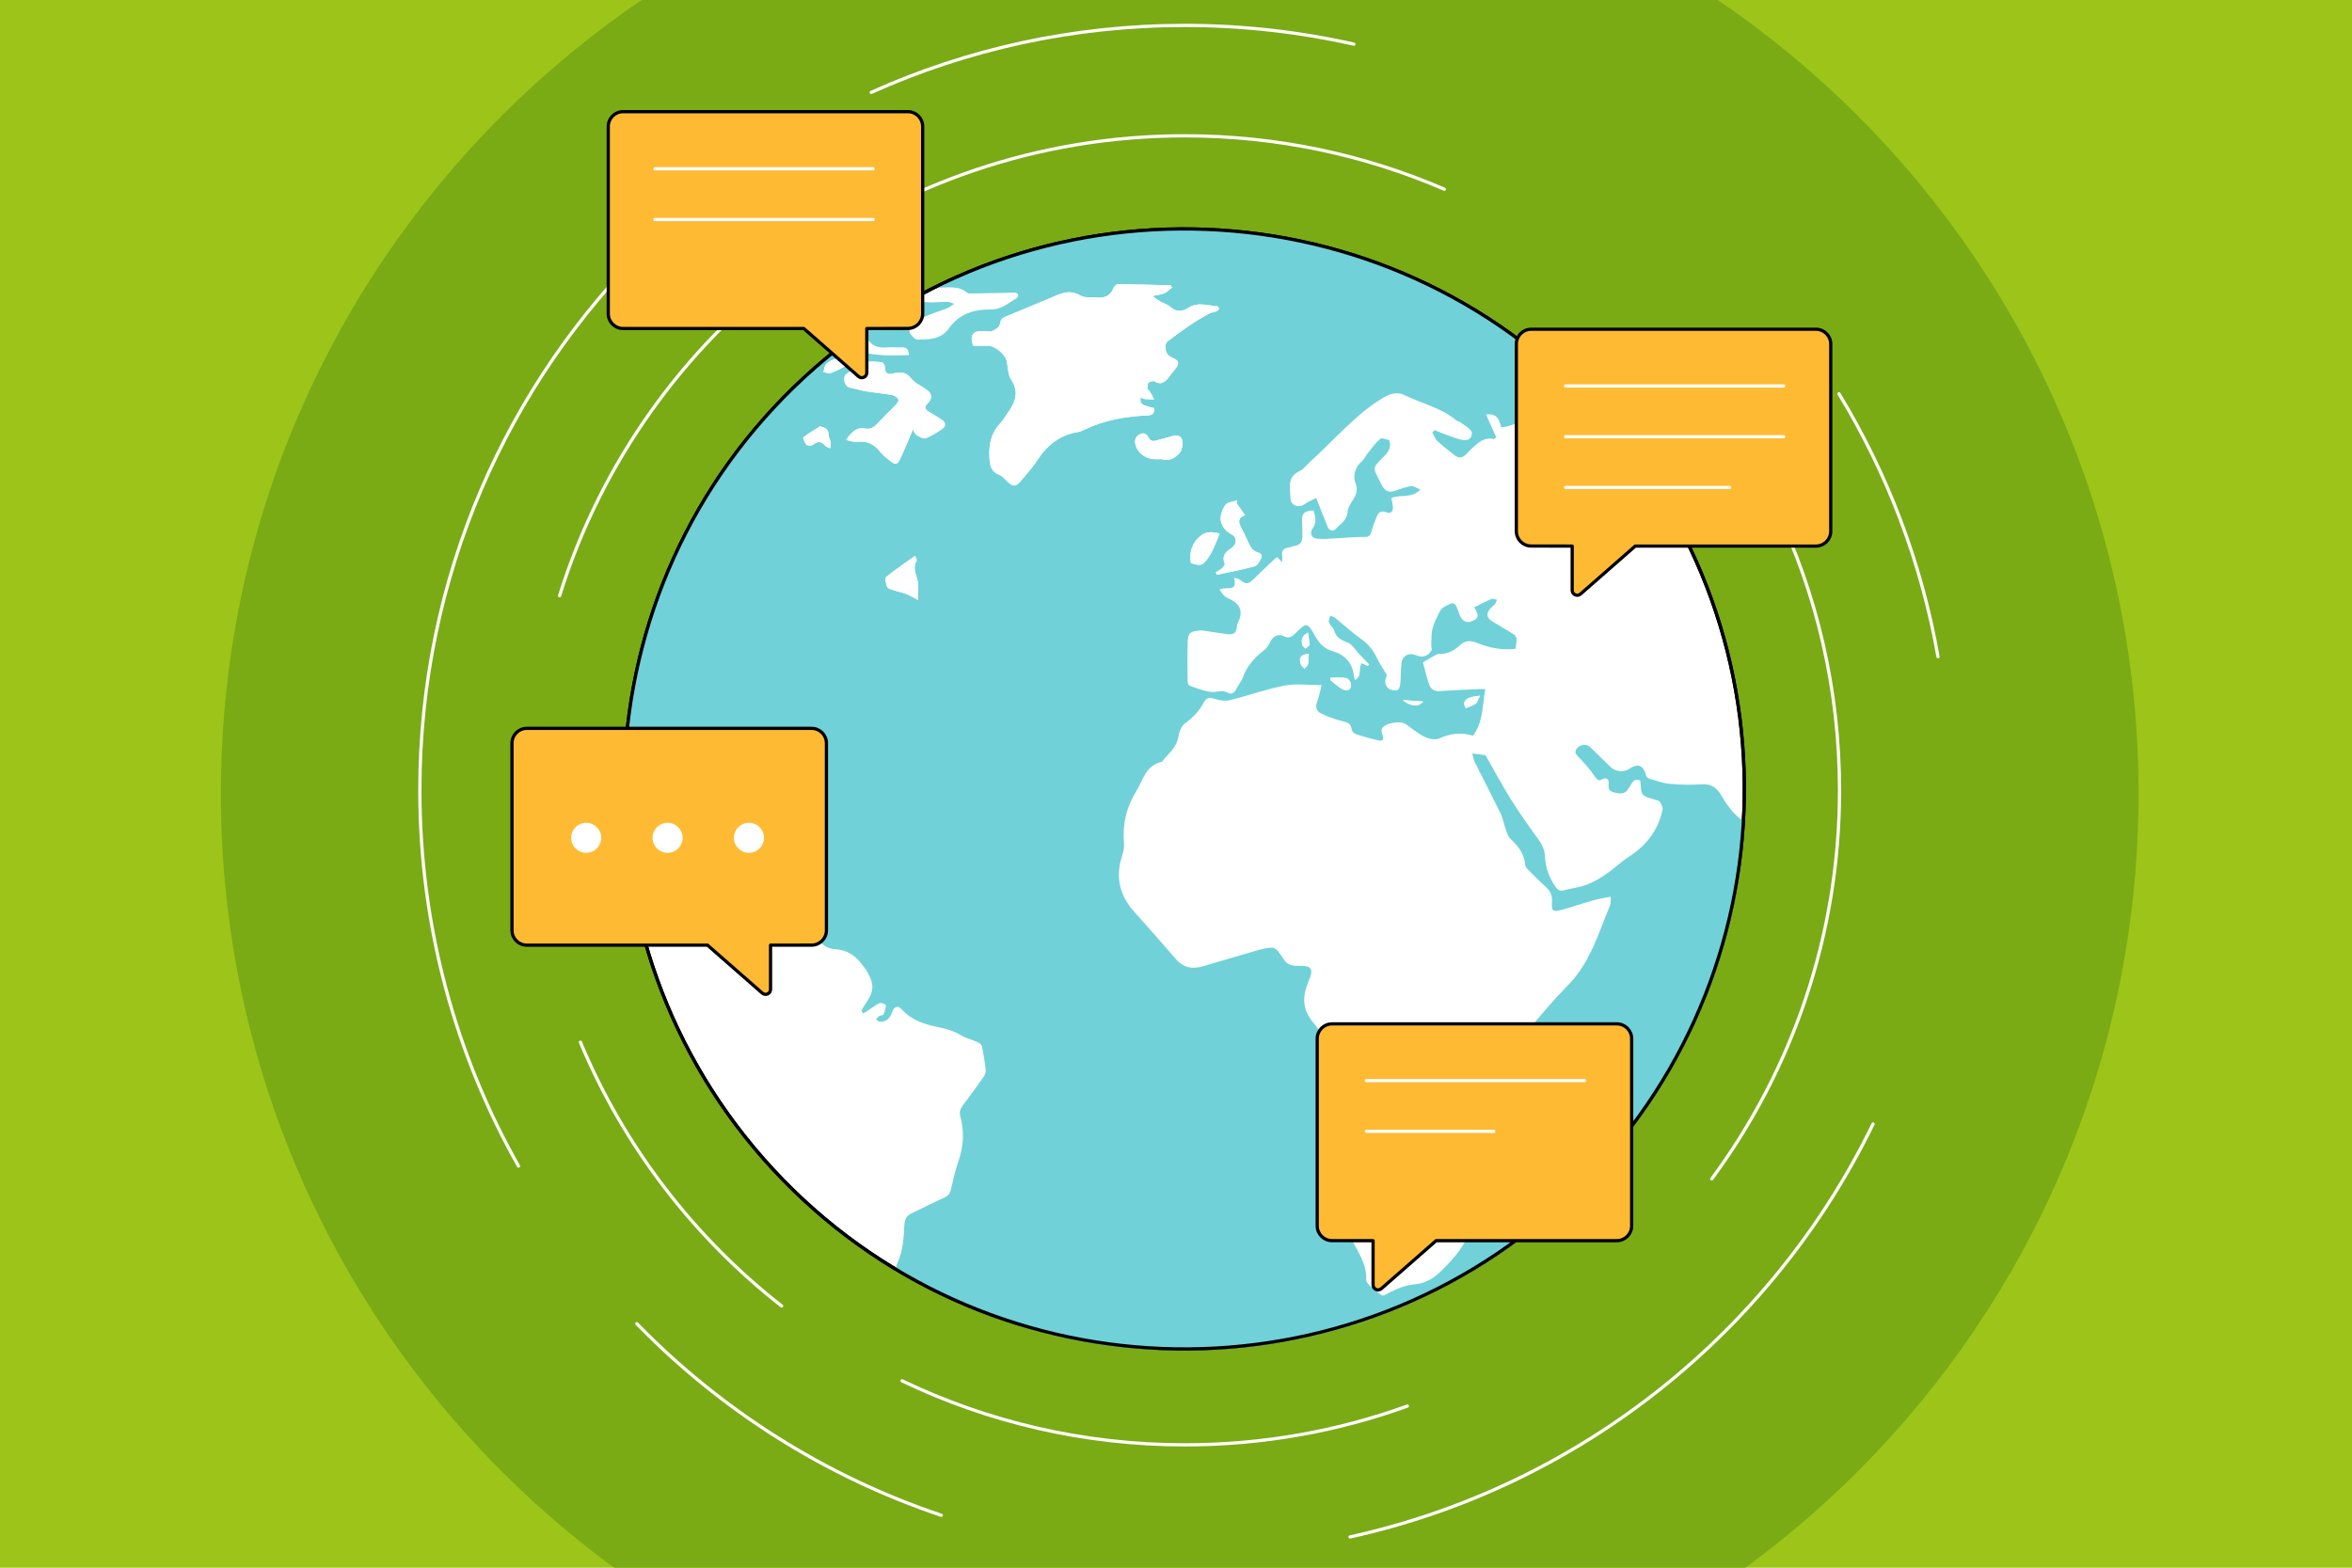
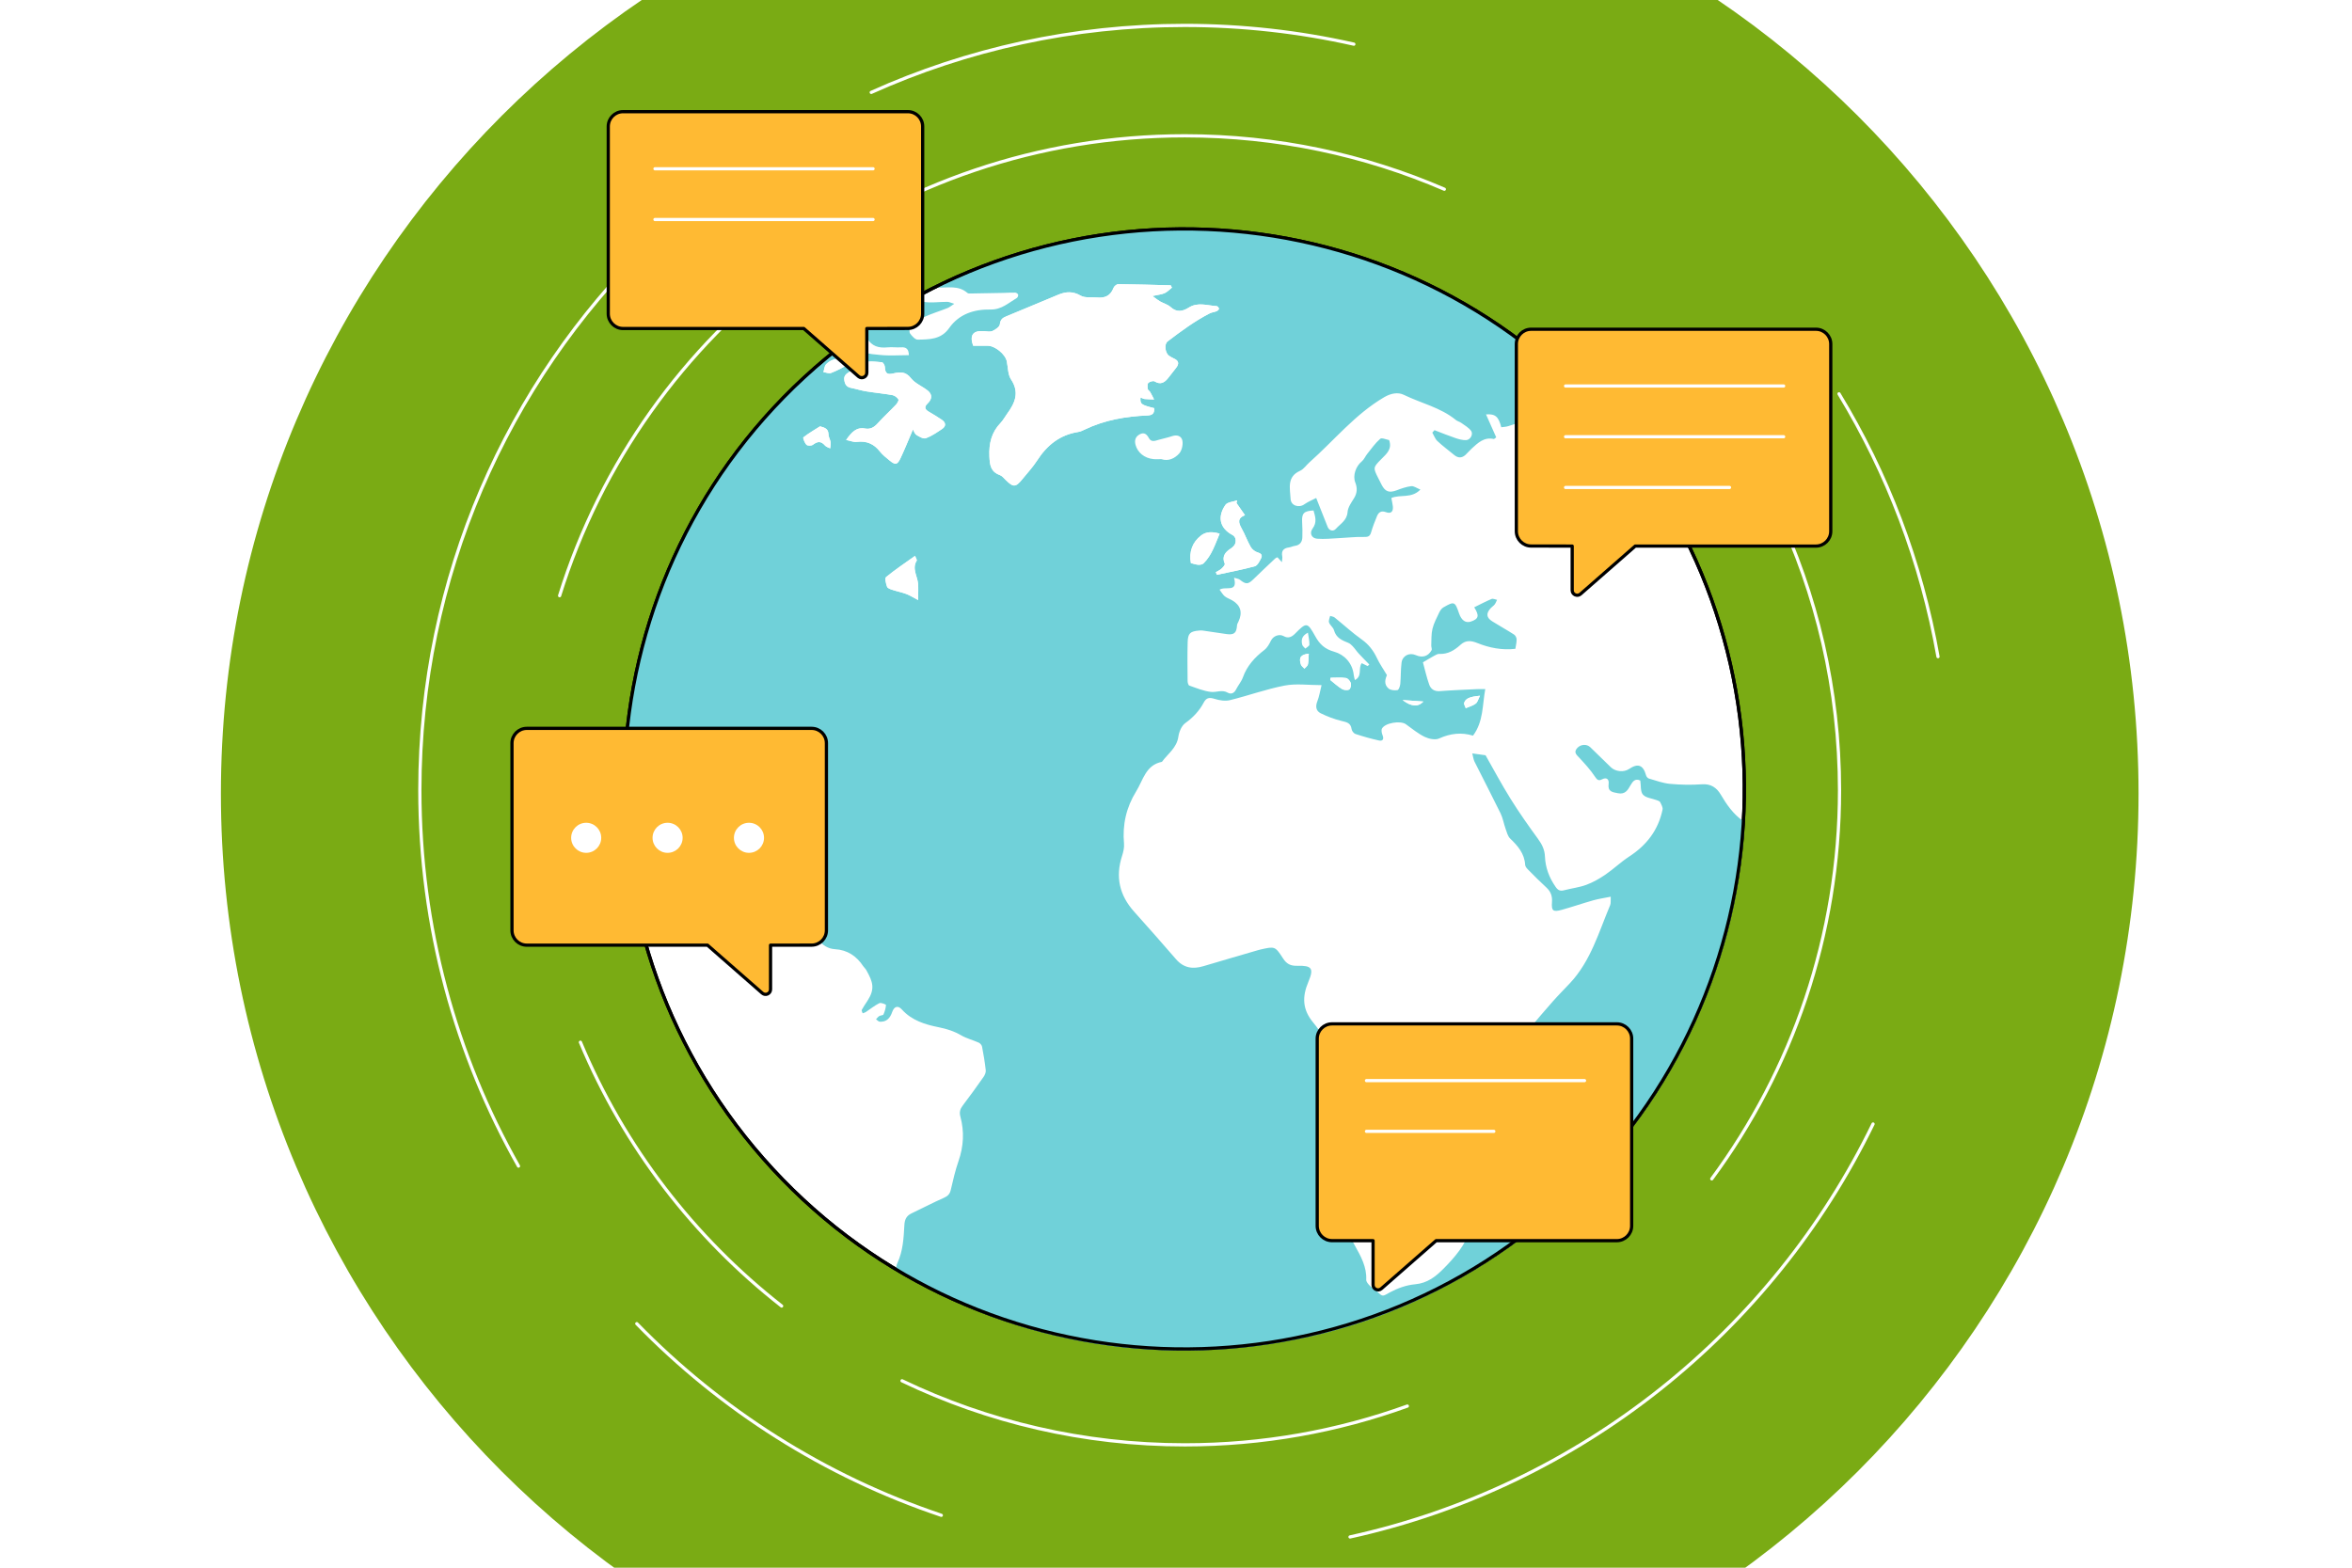
<svg xmlns="http://www.w3.org/2000/svg" version="1.2" baseProfile="tiny" x="0px" y="0px" viewBox="0 0 729 486" overflow="auto" xml:space="preserve">
  <g id="Layer_1">
</g>
  <g id="Optional_Content_Layer_from_PDF">
    <g>
-       <rect x="-17.5" y="-11.49" fill="#9CC419" width="764.99" height="509.99" />
      <rect x="-17.5" y="-11.5" fill="none" width="765" height="510" />
      <path fill="#7AAB14" d="M662.84,246.03c0-164.13-133.05-297.19-297.18-297.19S68.47,81.9,68.47,246.03S201.53,543.2,365.66,543.2    S662.84,410.16,662.84,246.03L662.84,246.03z" />
      <rect x="-17.5" y="-11.5" fill="none" width="765" height="510" />
      <path fill="none" d="M367.11,71.52c-95.67,0.17-173.27,77.84-173.25,173.42l0,0c0.01,95.6,77.89,173.4,173.52,173.35l0,0    c95.5-0.05,173.36-77.99,173.25-173.43l0,0c-0.11-95.62-77.81-173.34-173.21-173.34l0,0C367.32,71.52,367.21,71.52,367.11,71.52    L367.11,71.52z" />
      <path fill-rule="evenodd" fill="#FFFFFF" stroke="#000000" stroke-linejoin="bevel" stroke-miterlimit="10" d="M249.27,116.99    c70.43-65.01,180.35-60.61,245.36,9.82c65.02,70.42,60.62,180.35-9.81,245.36s-180.35,60.62-245.36-9.81    C174.44,291.93,178.84,182.01,249.27,116.99z" />
      <path fill="#70D1D9" d="M240.83,261.73c-1.11-1.91-2.57-1.91-3.97,0H240.83z M247.18,264.17c-0.3,0.29-0.6,0.58-0.9,0.86    c0.66,0.8,1.31,1.59,1.97,2.38c0.38-0.39,0.76-0.79,1.14-1.18C248.66,265.55,247.92,264.86,247.18,264.17z M434.74,217.02    c2.57,2,4.82,2.26,6.42,0.46C438.9,217.32,436.83,217.17,434.74,217.02z M248.64,272.92c0.16-0.1,0.32-0.2,0.48-0.3    c0-1.07,0.11-2.16-0.07-3.21c-0.05-0.29-0.96-0.43-1.47-0.64c-0.03,0.92-0.19,1.86-0.03,2.75    C247.64,272.04,248.26,272.46,248.64,272.92z M215.38,259.35c-1.24,0.39-2.37,0.74-3.5,1.1c0.6,0.44,1.14,1.1,1.81,1.26    C214.98,262.02,215.89,261.6,215.38,259.35z M405.39,196.14c-1.98,1-2.1,2.32-1.77,3.72c0.11,0.45,0.63,0.81,0.97,1.21    c0.44-0.4,1.25-0.79,1.26-1.21C405.88,198.7,405.59,197.53,405.39,196.14z M405.65,202.65c-2.49,0.26-3.17,1.22-2.43,3.38    c0.17,0.49,0.72,0.85,1.09,1.26c0.38-0.43,0.97-0.82,1.08-1.31C405.61,204.95,405.57,203.87,405.65,202.65z M458.72,215.69    c-3.2,0.3-4.46,0.84-4.9,2.19c-0.15,0.45,0.31,1.1,0.49,1.66c1.04-0.45,2.2-0.74,3.08-1.41    C457.99,217.69,458.19,216.72,458.72,215.69z M412.43,210.11c-0.04,0.23-0.08,0.46-0.13,0.68c1.2,0.95,2.33,2.01,3.62,2.8    c0.6,0.36,1.66,0.47,2.24,0.18c0.43-0.22,0.71-1.38,0.54-1.96c-0.2-0.66-0.92-1.53-1.52-1.62    C415.63,209.96,414.02,210.11,412.43,210.11z M264.15,110.96c-3.33-0.02-6.04-0.15-8.1,1.97c-0.54,0.55-0.57,1.61-0.83,2.43    c0.8,0.11,1.71,0.51,2.37,0.26c1.78-0.68,3.49-1.58,5.14-2.55C263.27,112.76,263.51,111.95,264.15,110.96z M254.17,132.17    c-1.75,1.11-3.55,2.15-5.17,3.42c-0.2,0.16,0.4,1.71,0.96,2.29c0.33,0.35,1.54,0.35,1.97,0.02c1.54-1.18,2.58-1.16,3.8,0.24    c0.37,0.42,1.05,0.58,1.59,0.86c0.04-0.66,0.2-1.34,0.11-1.98c-0.11-0.78-0.63-1.53-0.64-2.29    C256.78,133.05,255.85,132.6,254.17,132.17z M480.41,122.11c-3.87-0.05-4.31-2.74-4.99-5.38c-0.09-0.36-1.37-0.66-2.05-0.58    c-0.9,0.1-2.22,0.37-2.53,0.98c-0.58,1.15-0.57,2.6-0.86,4.19C473.58,121.29,476.55,123.82,480.41,122.11z M220.49,259.86    c-0.03,0.24-0.07,0.47-0.1,0.7c0.18,0.1,0.34,0.23,0.53,0.28c4.29,1.18,8.49,0.22,12.68-0.61c0.24-0.05,0.63-0.57,0.58-0.65    c-0.18-0.31-0.48-0.62-0.8-0.75c-0.69-0.26-1.68-0.17-2.1-0.63c-2.27-2.44-4.74-1.28-7.24-0.73v1.89    C222.8,259.54,221.64,259.7,220.49,259.86z M369.11,174.56c0.78,0.19,1.55,0.48,2.33,0.53c0.52,0.03,1.24-0.1,1.59-0.44    c2.58-2.52,3.57-5.88,5-9.21c-2.2-0.67-4.18-0.66-5.75,0.56C369.54,168.12,368.5,171.08,369.11,174.56z M200.55,248.63    c0.12,0.33,0.23,0.66,0.34,0.98c1.44,0,2.87,0.04,4.3,0c2.69-0.1,5.37-0.3,6.93,2.66c0.32,0.61,1.26,0.86,1.74,1.42    c0.66,0.75,1.16,1.65,2.03,2.93c1.16,0,3.01,0.05,4.86-0.03c0.53-0.02,1.49-0.43,1.48-0.63c-0.03-0.65-0.22-1.55-0.68-1.9    c-2.82-2.09-5.72-4.07-8.62-6.03c-0.48-0.33-1.14-0.49-1.73-0.53c-2.34-0.14-4.68-0.38-7.01-0.23    C202.96,247.35,201.76,248.15,200.55,248.63z M283.62,172.33c-3.2,2.29-6.21,4.29-8.98,6.57c-0.45,0.37-0.04,2.05,0.31,3.01    c0.17,0.47,1.08,0.77,1.71,0.97c1.39,0.46,2.85,0.74,4.22,1.25c1.06,0.39,2.04,1.02,3.69,1.89c0-2.05,0.11-3.59-0.02-5.1    c-0.22-2.38-1.97-4.67-0.39-7.17C284.24,173.62,283.99,173.28,283.62,172.33z M359.94,142.34c2.25,0.74,4.18-0.24,5.55-1.75    c0.81-0.9,1.2-2.64,1.01-3.88c-0.23-1.48-1.58-2.06-3.21-1.5c-1.35,0.46-2.77,0.74-4.14,1.13c-1.13,0.33-2.33,0.84-3.07-0.55    c-0.65-1.22-1.49-1.85-2.8-1.16c-1.3,0.69-1.72,1.81-1.32,3.29c0.64,2.36,2.71,4.1,5.49,4.4    C358.26,142.41,359.09,142.34,359.94,142.34z M376.84,177.39c0.11,0.26,0.22,0.53,0.34,0.8c3.92-0.85,7.88-1.58,11.75-2.64    c0.83-0.23,1.48-1.56,1.96-2.51c0.42-0.83,0.11-1.45-1.02-1.76c-0.84-0.23-1.77-0.95-2.21-1.71c-1.06-1.83-1.76-3.88-2.8-5.73    c-0.98-1.73-1.42-3.17,1.02-4.13c-0.95-1.35-1.8-2.56-2.64-3.77c0.07-0.27,0.14-0.55,0.21-0.82c-1.24,0.44-3.02,0.52-3.63,1.41    c-2.44,3.53-1.97,7.16,2.3,9.39c0.38,0.21,0.75,0.74,0.83,1.18c0.27,1.37-0.39,2.26-1.57,3.02c-1.63,1.06-2.75,2.44-1.76,4.65    c0.14,0.31-0.56,1.11-1.01,1.52C378.11,176.75,377.44,177.03,376.84,177.39z M282.96,133.14c0.3,0.5,0.54,1.35,1.1,1.7    c0.87,0.55,2.15,1.29,2.92,1.01c1.78-0.65,3.4-1.79,5.01-2.86c1.3-0.86,1.22-2-0.12-2.88c-1.26-0.83-2.54-1.66-3.86-2.4    c-1.32-0.74-1.71-1.48-0.46-2.67c1.3-1.25,1.52-2.71,0.04-3.92c-1.69-1.37-3.95-2.22-5.23-3.86c-1.69-2.17-3.43-1.96-5.59-1.47    c-1.89,0.43-2.42-0.15-2.51-2.07c-0.03-0.51-0.56-1.39-0.91-1.42c-2.69-0.17-5.51-0.85-7.81,1.4c-0.68,0.67-1.56,1.14-2.38,1.65    c-0.97,0.61-1.69,1.18-1.45,2.6c0.23,1.39,0.81,2.06,2.14,2.32c1.55,0.3,3.06,0.8,4.62,1.05c2.72,0.44,5.47,0.69,8.18,1.18    c0.68,0.12,1.44,0.73,1.81,1.33c0.18,0.28-0.34,1.19-0.75,1.62c-1.85,1.95-3.84,3.77-5.64,5.76c-1.11,1.23-2.28,1.95-3.94,1.64    c-2.69-0.5-4.16,1.11-5.87,3.54c1.32,0.26,2.33,0.72,3.26,0.6c3.01-0.39,5.31,0.57,7.18,2.95c0.84,1.07,1.96,1.94,3.02,2.81    c1.8,1.48,2.41,1.39,3.41-0.74C280.48,139.15,281.65,136.21,282.96,133.14z M353.5,123.22c0.55,0.21,0.91,0.44,1.29,0.48    c0.97,0.09,1.94,0.1,2.92,0.14c-0.4-0.77-0.77-1.55-1.2-2.29c-0.2-0.35-0.71-0.6-0.76-0.94c-0.08-0.64-0.18-1.55,0.17-1.9    c0.42-0.42,1.53-0.73,1.96-0.47c1.78,1.1,3,0.4,4.11-0.95c0.87-1.06,1.68-2.18,2.54-3.25c1.03-1.29,0.82-2.24-0.7-2.91    c-0.5-0.22-0.98-0.51-1.44-0.81c-1.24-0.79-1.65-3.6-0.48-4.49c4.15-3.16,8.36-6.28,13.03-8.68c0.66-0.34,1.47-0.39,2.16-0.68    c0.31-0.13,0.73-0.52,0.72-0.76c-0.02-0.3-0.44-0.8-0.71-0.81c-2.89-0.16-5.82-1.34-8.65,0.46c-1.84,1.16-3.71,1.59-5.63-0.17    c-0.88-0.81-2.19-1.14-3.27-1.75c-0.65-0.37-1.23-0.86-2.37-1.67c1.71-0.38,2.82-0.47,3.78-0.89c0.84-0.38,1.52-1.13,2.27-1.71    c-0.12-0.24-0.24-0.48-0.36-0.72c-5.43-0.14-10.86-0.31-16.29-0.36c-0.5,0-1.27,0.65-1.46,1.17c-0.93,2.48-2.74,3.22-5.19,2.96    c-1.67-0.17-3.65,0.21-4.97-0.56c-2.38-1.39-4.54-1.29-6.86-0.34c-5.42,2.24-10.81,4.54-16.24,6.76    c-1.19,0.48-1.81,1.02-1.97,2.47c-0.09,0.78-1.37,1.64-2.29,2.06c-0.74,0.33-1.77,0.11-2.66,0.04c-3.37-0.24-4.49,1.21-3.33,4.53    c1.46,0,2.97,0,4.48,0c2.27-0.02,5.48,2.59,5.95,4.82c0.4,1.89,0.32,4.11,1.31,5.6c2.71,4.06,1.23,7.33-1.18,10.64    c-0.69,0.95-1.25,2.02-2.05,2.86c-2.8,2.92-3.64,6.32-3.47,10.35c0.12,2.72,0.38,4.79,3.23,5.82c0.72,0.27,1.29,1.01,1.88,1.58    c2.33,2.29,3.04,2.25,5.17-0.38c1.52-1.88,3.19-3.66,4.49-5.68c3.05-4.73,7.02-7.98,12.72-8.87c0.74-0.11,1.45-0.46,2.13-0.79    c6.15-2.95,12.71-4.05,19.44-4.34c1.66-0.07,2.11-0.83,2.01-2.26C353.66,125.51,353.33,125.28,353.5,123.22z M490.68,366.5    c2.98-8.34,7.1-16.1,4.49-25.56c-1.76,1.91-3.7,3.48-4.95,5.48c-1.53,2.44-3.62,4.11-5.82,5.76c-1.99,1.48-2.64,4.22-2.25,6.67    c0.24,1.46-0.16,3.14-0.66,4.58c-0.86,2.5-2.64,4.75-1.9,7.64c0.2,0.8,0.22,1.71,0.64,2.36c1.14,1.79,0.76,2.88-0.9,4.25    c-30.55,25.35-65.57,39.21-105.27,40.83c-33.82,1.38-65.35-6.66-94.63-23.64c-1.56-0.9-2.02-1.73-1.25-3.39    c1.71-3.71,1.91-7.73,2.13-11.72c0.09-1.68,0.63-2.85,2.19-3.59c3.36-1.58,6.64-3.33,10.03-4.82c1.2-0.53,1.85-1.14,2.15-2.43    c0.7-3.02,1.4-6.06,2.41-8.98c1.59-4.58,1.83-9.16,0.57-13.81c-0.36-1.33-0.07-2.34,0.75-3.42c2.22-2.91,4.35-5.88,6.45-8.87    c0.4-0.57,0.74-1.39,0.67-2.04c-0.27-2.47-0.68-4.92-1.15-7.36c-0.09-0.46-0.59-1.02-1.04-1.22c-1.78-0.8-3.73-1.27-5.4-2.24    c-2.24-1.31-4.52-2.03-7.08-2.54c-4.16-0.83-8.29-2.11-11.32-5.48c-1.18-1.33-2.39-1.02-3,0.76c-0.64,1.89-1.74,3.14-3.86,3.02    c-0.4-0.02-0.77-0.49-1.16-0.76c0.33-0.33,0.62-0.75,1.01-0.99c0.4-0.24,1.17-0.2,1.3-0.5c0.41-0.92,0.71-1.94,0.78-2.94    c0.01-0.16-1.55-0.81-2.05-0.56c-1.48,0.73-2.79,1.82-4.18,2.74c-0.29,0.2-0.66,0.28-1,0.41c-0.1-0.36-0.4-0.82-0.28-1.06    c0.52-0.97,1.16-1.87,1.76-2.8c2.35-3.64,1.81-5.73-0.37-9.56c-0.23-0.42-0.63-0.74-0.9-1.14c-2.09-3.17-4.91-5.1-8.8-5.32    c-2.18-0.13-3.77-1.24-5.21-2.9c-1.62-1.86-3.6-3.4-5.35-5.15c-0.87-0.87-1.77-1.81-2.3-2.89c-0.98-2.01-2.46-2.32-4.26-1.52    c-3.41,1.5-6.27,0.67-8.87-1.75c-0.45-0.42-0.9-0.9-1.44-1.17c-1.11-0.55-2.83-1.69-3.31-1.32c-0.93,0.73-1.3,2.3-1.68,3.58    c-0.23,0.76-0.12,1.65-0.04,2.47c0.14,1.31-0.75,1.96-1.68,1.78c-0.64-0.13-1.63-1.38-1.51-1.9c0.38-1.61,1.24-3.1,1.87-4.65    c0.26-0.63,0.44-1.3,0.66-1.95c-0.67,0.07-1.41-0.03-1.98,0.24c-2.47,1.19-4.91,2.44-7.31,3.76c-0.59,0.33-1.16,0.92-1.45,1.53    c-0.59,1.24-0.93,2.59-1.47,3.86c-0.58,1.4-1.68,1.5-2.59,0.31c-2.01-2.66-2.09-2.68-5.03-1.3c-2.4,1.12-3.68,0.7-5.08-1.67    c-0.21-0.35-0.37-0.91-0.67-1.01c-2.53-0.86-2.08-2.96-1.94-4.79c0.29-3.49,0.76-6.97,1.18-10.68c-1.5-0.1-2.9-0.2-4.56-0.31    c-0.31-3.39-0.64-6.73-0.89-10.09c-0.04-0.49,0.39-1.01,0.52-1.53c0.29-1.25,1.04-2.46-0.51-3.63c-0.53-0.39-0.39-1.79-0.41-2.74    c-0.42-20.47,2.54-40.43,9.17-59.81c9.2-26.86,24.08-50.14,44.63-69.71c4.85-4.62,10.18-8.74,15.3-13.08    c0.56-0.48,1.2-0.86,1.7-1.21c0.26,0.11,0.37,0.12,0.38,0.16c0.96,4.57,4.81,4.5,8.17,4.85c2.91,0.3,5.88,0.06,8.87,0.06    c-0.03-1.84-0.77-2.55-2.44-2.43c-1.37,0.1-2.77-0.13-4.14,0.01c-2.74,0.27-4.93-0.29-6.42-2.91c-0.36-0.63-1.63-0.74-2.72-1.19    c3.64-2.37,7.29-4.81,11-7.14c2.75-1.73,5.36-3.65,9.09-2.91c2.43,0.48,5.05,0.02,7.58,0.04c0.51,0.01,1.02,0.28,2.13,0.61    c-1,0.64-1.51,1.09-2.11,1.33c-2.5,0.98-5.09,1.76-7.51,2.9c-1.45,0.69-2.75,1.82-3.92,2.94c-0.39,0.37-0.48,1.58-0.17,2.02    c0.59,0.82,1.58,1.94,2.39,1.92c3.6-0.07,7.23-0.01,9.74-3.6c3.06-4.36,7.75-5.84,12.84-5.74c3.39,0.07,5.58-2.08,8.14-3.59    c0.26-0.15,0.48-0.74,0.39-1.02c-0.08-0.29-0.57-0.62-0.89-0.63c-1.24-0.04-2.48,0.06-3.72,0.09c-3.31,0.07-6.62,0.13-9.93,0.18    c-0.4,0.01-0.94,0.05-1.19-0.18c-2.79-2.44-6.1-1.53-9.3-1.66c27.01-13.48,55.65-19.39,85.76-17.79    c37.23,1.97,70.38,14.87,99.97,38.23c-1.06,0.96-2.03,1.65-2.78,2.54c-0.54,0.65-0.77,1.55-1.24,2.53c2.18,0.32,3.77,0.45,5.18-1    c1.12-1.15,2.35-1.32,3.71,0.02c4.16,4.13,8.43,8.14,12.65,12.21c0.53,0.51,0.98,1.11,1.87,2.14c-1.15-0.16-1.92-0.03-2.33-0.35    c-3.11-2.45-6.54-1.45-9.7-0.62c-5.46,1.43-10.78,3.37-16.17,5.06c-0.69,0.22-1.44,0.23-2.14,0.34c-0.83-3.29-1.83-4.2-4.73-3.99    c1.11,2.49,2.16,4.85,3.17,7.12c-0.51,0.37-0.64,0.53-0.72,0.51c-3.04-0.68-4.96,1.2-6.91,2.99c-0.66,0.61-1.23,1.31-1.89,1.92    c-1.13,1.04-2.31,1.04-3.5,0.05c-1.74-1.44-3.57-2.78-5.21-4.32c-0.72-0.67-1.06-1.73-1.58-2.62c0.23-0.25,0.45-0.51,0.68-0.76    c2.13,0.82,4.25,1.69,6.41,2.42c1.07,0.37,2.23,0.7,3.35,0.67c1.37-0.04,2.36-1.88,1.54-2.93c-0.77-1-1.98-1.68-3.04-2.44    c-0.49-0.35-1.16-0.48-1.62-0.86c-4.75-3.9-10.77-5.19-16.14-7.81c-1.81-0.89-4.01-0.49-6.08,0.72    c-9.02,5.28-15.51,13.4-23.18,20.2c-0.98,0.86-1.77,2.11-2.9,2.62c-4.22,1.88-3.09,5.52-2.95,8.71c0.09,2.13,2.64,2.92,4.36,1.62    c0.54-0.4,1.16-0.68,1.75-1c0.55-0.28,1.11-0.54,1.83-0.89c1.21,3.03,2.39,5.98,3.54,8.94c0.45,1.16,1.71,1.57,2.55,0.62    c1.4-1.57,3.44-2.59,3.63-5.2c0.11-1.47,1.16-2.93,1.99-4.27c1.01-1.62,1.08-3.19,0.4-4.91c-0.84-2.14,0.17-5.02,2.02-6.53    c0.72-0.59,1.09-1.58,1.69-2.33c1.29-1.61,2.48-3.33,4.01-4.66c0.47-0.42,1.89,0.23,2.77,0.38c1.01,2.82-0.82,4.28-2.35,5.83    c-2.63,2.65-2.67,2.72-0.99,6.02c0.34,0.67,0.69,1.35,1.03,2.03c1.1,2.15,2.37,2.56,4.66,1.69c1.46-0.56,2.98-1.09,4.52-1.28    c0.79-0.09,1.67,0.6,2.83,1.06c-2.83,2.87-6.16,1.41-9.01,2.61c0.15,0.81,0.35,1.65,0.46,2.51c0.2,1.7-0.55,2.47-2.13,1.88    c-1.5-0.55-2.28,0.05-2.78,1.24c-0.69,1.65-1.33,3.33-1.83,5.04c-0.37,1.27-1,1.44-2.25,1.4c-2.51-0.07-5.02,0.24-7.53,0.36    c-2.31,0.11-4.64,0.37-6.93,0.19c-1.77-0.13-2.46-1.74-1.41-3.16c1.43-1.93,0.82-3.72,0.28-5.6c-3.02,0.16-3.68,0.9-3.53,3.59    c0.09,1.57,0.13,3.16,0.07,4.73c-0.05,1.46-0.76,2.44-2.34,2.66c-0.61,0.08-1.18,0.4-1.79,0.48c-1.67,0.22-2.45,1.03-2.1,2.78    c0.09,0.44-0.05,0.93-0.11,1.8c-0.59-0.66-0.95-1.06-1.37-1.52c-0.21,0.1-0.49,0.16-0.67,0.33c-2.29,2.16-4.58,4.31-6.82,6.5    c-1.63,1.58-2.3,1.61-4.15,0.14c-0.4-0.32-1.03-0.37-1.83-0.64c1.29,4.82-2.6,2.49-4.48,3.71c0.55,0.72,0.97,1.51,1.6,2.04    c0.68,0.56,1.58,0.83,2.35,1.29c2.6,1.52,3.24,3.77,1.9,6.58c-0.18,0.36-0.41,0.75-0.44,1.14c-0.15,2.42-0.93,3.06-3.38,2.69    c-2.44-0.37-4.88-0.73-7.33-1.08c-0.34-0.05-0.69-0.02-1.03,0.01c-2.78,0.23-3.49,0.85-3.56,3.64c-0.11,3.99-0.06,8-0.02,12    c0,0.49,0.22,1.31,0.54,1.42c2.21,0.77,4.44,1.71,6.73,1.96c1.68,0.19,3.41-0.79,5.19,0.24c0.97,0.56,1.96,0.2,2.55-0.98    c0.64-1.29,1.65-2.43,2.13-3.77c1.28-3.59,3.67-6.2,6.63-8.48c0.91-0.69,1.55-1.84,2.07-2.91c0.7-1.44,2.57-2.18,3.97-1.38    c1.36,0.77,2.46,0.27,3.47-0.75c3.6-3.65,3.84-3.62,6.3,0.8c1.33,2.41,2.9,3.95,5.91,4.79s5.61,3.43,6.01,7.18    c0.05,0.45,0.19,0.89,0.34,1.59c2.41-1.2,0.96-3.66,2.13-5.24c0.6,0.29,1.23,0.59,1.85,0.9c0.17-0.17,0.34-0.33,0.5-0.49    c-1.06-1.1-2.16-2.17-3.19-3.3c-0.7-0.75-1.27-1.62-1.97-2.37c-0.39-0.42-0.86-0.85-1.38-1.05c-1.95-0.77-3.76-1.57-4.4-3.9    c-0.24-0.88-1.23-1.53-1.54-2.41c-0.2-0.56,0.2-1.35,0.34-2.03c0.47,0.16,1.03,0.2,1.39,0.49c2.81,2.26,5.47,4.73,8.41,6.82    c2.18,1.54,3.63,3.46,4.74,5.82c0.8,1.69,1.89,3.24,3.06,5.21c-0.41,1.04-1.12,2.81,0.53,4.18c0.64,0.53,1.87,0.63,2.76,0.48    c0.39-0.07,0.79-1.22,0.86-1.91c0.2-2.19,0.11-4.41,0.39-6.59c0.28-2.19,2.44-3.23,4.44-2.33c2.01,0.89,3.81,0.38,4.86-1.52    c0.2-0.37-0.11-0.99-0.09-1.48c0.08-1.73-0.03-3.51,0.37-5.16c0.41-1.72,1.28-3.33,2.04-4.95c0.3-0.63,0.75-1.35,1.33-1.69    c3.42-1.96,3.6-1.86,4.89,1.9c0.73,2.11,2.04,3.02,3.6,2.5c2.47-0.82,2.75-1.81,1.08-4.44c1.8-0.88,3.55-1.81,5.38-2.58    c0.45-0.19,1.13,0.17,1.7,0.27c-0.24,0.49-0.42,1.02-0.75,1.44c-0.33,0.43-0.83,0.72-1.2,1.12c-1.5,1.62-1.39,2.94,0.44,4.09    c2.24,1.41,4.56,2.68,6.78,4.11c0.42,0.27,0.78,0.96,0.79,1.46c0.03,0.94-0.22,1.88-0.38,2.96c-4.11,0.48-8.04-0.28-11.84-1.81    c-1.86-0.75-3.51-0.93-5.14,0.54c-1.86,1.69-3.92,3-6.63,2.85c-0.54-0.03-1.15,0.37-1.68,0.65c-1.04,0.56-2.04,1.19-3.36,1.96    c0.58,2.09,1.11,4.57,1.96,6.94c0.47,1.34,1.58,2.12,3.25,1.99c3.84-0.29,7.7-0.43,11.55-0.62c0.88-0.04,1.76-0.01,2.56-0.01    c-0.92,4.92-0.54,10.1-3.8,14.43c-3.58-1.09-7.02-0.71-10.52,0.88c-1.19,0.54-3.17,0.12-4.47-0.51c-2.09-1.02-3.92-2.55-5.83-3.92    c-1.67-1.19-6.48-0.42-7.4,1.37c-0.27,0.53-0.06,1.44,0.19,2.06c0.49,1.24,0.02,1.87-1.12,1.62c-2.46-0.54-4.89-1.23-7.29-2.02    c-0.52-0.17-1.11-0.94-1.19-1.51c-0.26-1.96-1.59-2.16-3.17-2.54c-2.21-0.55-4.39-1.37-6.43-2.38c-1.48-0.74-1.64-2.15-1-3.76    c0.57-1.43,0.8-3,1.29-4.95c-4.11,0-7.89-0.55-11.43,0.13c-5.72,1.1-11.26,3.12-16.94,4.52c-1.48,0.36-3.26,0.09-4.74-0.38    c-1.59-0.49-2.58-0.45-3.4,1.11c-1.37,2.6-3.3,4.64-5.73,6.39c-1.15,0.83-1.93,2.69-2.14,4.19c-0.49,3.5-3.27,5.31-5.1,7.82    c-5.03,0.99-5.81,5.65-7.98,9.15c-3.09,5-4.3,10.36-3.77,16.2c0.11,1.25-0.22,2.61-0.61,3.83c-2.1,6.49-0.8,12.19,3.72,17.24    c4.37,4.89,8.72,9.79,12.99,14.75c2.39,2.77,5.22,3.17,8.54,2.17c5.55-1.67,11.12-3.26,16.67-4.89c0.33-0.09,0.66-0.2,1-0.27    c4.42-0.99,4.52-1.05,6.99,2.77c1.11,1.72,2.33,2.33,4.36,2.28c4.57-0.11,5.25,0.76,3.49,4.95c-1.96,4.64-1.91,8.58,1.53,12.69    c5.18,6.18,7.02,13.77,7.73,21.66c0.06,0.64-0.15,1.33-0.33,1.97c-0.13,0.45-0.37,0.91-0.65,1.29c-3.39,4.5-3.49,9.71-3.22,14.98    c0.04,0.73,0.25,1.52,0.59,2.16c3.32,6.23,5.09,12.87,5.92,19.88c0.3,2.48,1.61,4.93,2.85,7.18c1.86,3.34,3.69,6.59,3.51,10.6    c-0.02,0.6,0.6,1.31,1.09,1.8c0.62,0.63,1.49,1.02,2.12,1.65c2.02,1.99,1.82,1.67,4.17,0.4c2.35-1.26,5.08-2.24,7.73-2.47    c3.87-0.34,6.47-2.43,8.95-4.95c3.41-3.46,6.63-7.2,8.09-11.85c1.03-3.24,2.95-5.15,5.68-6.71c0.5-0.29,0.87-1.26,0.85-1.89    c-0.12-2.74-0.26-5.5-0.71-8.19c-0.25-1.55-0.01-2.47,1.22-3.53c4.05-3.51,8-7.17,11.88-10.88c0.63-0.6,1.09-1.83,0.98-2.7    c-0.64-5.4-1.64-10.77-2.17-16.18c-0.35-3.54-0.13-7.13-0.08-10.7c0.01-0.56,0.39-1.19,0.77-1.64c2.39-2.85,4.79-5.7,7.26-8.48    c1.73-1.96,3.59-3.81,5.38-5.73c6.4-6.86,8.87-15.76,12.39-24.11c0.27-0.64,0.11-1.45,0.18-2.62c-1.99,0.4-3.73,0.65-5.41,1.12    c-3.25,0.92-6.44,2.02-9.69,2.93c-2.76,0.77-3.32,0.37-3.11-2.36c0.14-1.88-0.37-3.29-1.76-4.56c-1.98-1.81-3.87-3.72-5.75-5.63    c-0.37-0.37-0.77-0.89-0.8-1.36c-0.21-3.52-2.27-5.89-4.66-8.18c-0.75-0.72-1.03-1.96-1.41-3.01c-0.56-1.57-0.83-3.28-1.55-4.77    c-2.63-5.38-5.4-10.68-8.07-16.03c-0.35-0.7-0.43-1.54-0.7-2.57c1.62,0.22,2.9,0.4,4.11,0.57c2.48,4.36,4.96,9.02,7.74,13.48    c2.66,4.27,5.56,8.39,8.53,12.46c1.23,1.68,2.06,3.37,2.14,5.45c0.14,3.47,1.32,6.55,3.3,9.41c0.77,1.13,1.47,1.37,2.7,1.04    c2.27-0.6,4.65-0.86,6.83-1.67c2.07-0.77,4.06-1.9,5.89-3.15c2.55-1.75,4.8-3.93,7.38-5.61c5.41-3.51,9.03-8.21,10.35-14.55    c0.15-0.7-0.39-1.6-0.75-2.34c-0.15-0.3-0.67-0.46-1.06-0.6c-1.45-0.55-3.36-0.69-4.26-1.71c-0.83-0.95-0.59-2.84-0.83-4.37    c-1.54-0.73-2.31,0.2-3.02,1.45c-0.85,1.5-1.64,2.94-3.93,2.48c-1.79-0.35-3.18-0.5-2.86-2.92c0.16-1.25-0.5-2.2-2.08-1.37    c-1.08,0.56-1.53,0.1-2.21-0.92c-1.36-2.06-3.08-3.91-4.76-5.74c-0.88-0.96-1.92-1.7-0.66-3.08c1.04-1.14,2.9-1.3,4.02-0.23    c2.14,2.05,4.25,4.14,6.37,6.2c1.42,1.39,4.04,1.64,5.65,0.55c2.77-1.87,4.39-1.24,5.28,1.99c0.1,0.38,0.51,0.87,0.87,0.97    c2.17,0.63,4.33,1.44,6.55,1.65c3.29,0.3,6.63,0.37,9.92,0.13c2.78-0.2,4.56,1.1,5.78,3.16c1.84,3.12,3.84,6.01,6.84,8.15    c0.43,0.3,0.48,1.36,0.44,2.05c-1.21,19.32-5.63,37.88-13.14,55.71c-8.32,19.72-19.93,37.29-34.7,52.78    c-0.38,0.4-0.77,0.79-1.17,1.17C491.52,366.24,491.36,366.25,490.68,366.5L490.68,366.5z" />
      <path fill="#FFFFFF" d="M353.5,123.22c-0.17,2.06,0.16,2.29,4.23,3.31c0.1,1.43-0.35,2.19-2.01,2.26    c-6.73,0.29-13.29,1.39-19.44,4.34c-0.68,0.33-1.39,0.68-2.13,0.79c-5.7,0.89-9.67,4.13-12.72,8.87c-1.3,2.02-2.97,3.8-4.49,5.68    c-2.13,2.63-2.84,2.67-5.17,0.38c-0.59-0.57-1.16-1.31-1.88-1.58c-2.85-1.03-3.11-3.1-3.23-5.82c-0.17-4.03,0.67-7.43,3.47-10.35    c0.8-0.84,1.36-1.91,2.05-2.86c2.41-3.31,3.89-6.58,1.18-10.64c-0.99-1.49-0.91-3.71-1.31-5.6c-0.47-2.23-3.68-4.84-5.95-4.82    c-1.51,0-3.02,0-4.48,0c-1.16-3.32-0.04-4.77,3.33-4.53c0.89,0.07,1.92,0.29,2.66-0.04c0.92-0.42,2.2-1.28,2.29-2.06    c0.16-1.45,0.78-1.99,1.97-2.47c5.43-2.22,10.82-4.52,16.24-6.76c2.32-0.95,4.48-1.05,6.86,0.34c1.32,0.77,3.3,0.39,4.97,0.56    c2.45,0.26,4.26-0.48,5.19-2.96c0.19-0.52,0.96-1.17,1.46-1.17c5.43,0.05,10.86,0.22,16.29,0.36c0.12,0.24,0.24,0.48,0.36,0.72    c-0.75,0.58-1.42,1.33-2.27,1.71c-0.96,0.42-2.07,0.51-3.78,0.89c1.14,0.81,1.72,1.3,2.37,1.67c1.08,0.61,2.39,0.94,3.27,1.75    c1.92,1.76,3.79,1.33,5.63,0.17c2.83-1.8,5.76-0.62,8.65-0.46c0.27,0.01,0.69,0.51,0.71,0.81c0.01,0.24-0.41,0.63-0.72,0.76    c-0.69,0.29-1.5,0.34-2.16,0.68c-4.67,2.4-8.88,5.52-13.03,8.68c-1.17,0.89-0.76,3.7,0.48,4.49c0.46,0.3,0.94,0.59,1.44,0.81    c1.52,0.67,1.73,1.62,0.7,2.91c-0.86,1.07-1.67,2.19-2.54,3.25c-1.11,1.35-2.33,2.05-4.11,0.95c-0.43-0.26-1.54,0.05-1.96,0.47    c-0.35,0.35-0.25,1.26-0.17,1.9c0.05,0.34,0.56,0.59,0.76,0.94c0.43,0.74,0.8,1.52,1.2,2.29c-0.98-0.04-1.95-0.05-2.92-0.14    C354.41,123.66,354.05,123.43,353.5,123.22L353.5,123.22z" />
      <path fill="#FFFFFF" d="M282.96,133.14c-1.32,3.07-2.48,6.01-3.83,8.87c-1,2.13-1.61,2.22-3.41,0.74    c-1.06-0.87-2.18-1.74-3.02-2.81c-1.87-2.38-4.17-3.34-7.18-2.95c-0.93,0.12-1.94-0.34-3.26-0.6c1.71-2.43,3.18-4.04,5.87-3.54    c1.66,0.31,2.83-0.41,3.94-1.64c1.8-1.99,3.79-3.81,5.64-5.76c0.41-0.43,0.93-1.34,0.75-1.62c-0.37-0.6-1.13-1.21-1.81-1.33    c-2.71-0.49-5.46-0.74-8.18-1.18c-1.56-0.25-3.07-0.75-4.62-1.05c-1.33-0.26-1.91-0.93-2.14-2.32c-0.24-1.42,0.48-1.99,1.45-2.6    c0.82-0.51,1.7-0.98,2.38-1.65c2.3-2.25,5.12-1.57,7.81-1.4c0.35,0.03,0.88,0.91,0.91,1.42c0.09,1.92,0.62,2.5,2.51,2.07    c2.16-0.49,3.9-0.7,5.59,1.47c1.28,1.64,3.54,2.49,5.23,3.86c1.48,1.21,1.26,2.67-0.04,3.92c-1.25,1.19-0.86,1.93,0.46,2.67    c1.32,0.74,2.59,1.57,3.86,2.4c1.34,0.88,1.42,2.02,0.12,2.88c-1.61,1.07-3.23,2.21-5.01,2.86c-0.77,0.28-2.05-0.46-2.92-1.01    C283.5,134.49,283.26,133.64,282.96,133.14L282.96,133.14z" />
      <path fill="#FFFFFF" d="M376.84,177.39c0.59-0.36,1.26-0.64,1.77-1.1c0.45-0.41,1.15-1.21,1.01-1.52    c-0.99-2.21,0.13-3.59,1.76-4.65c1.18-0.76,1.84-1.65,1.57-3.02c-0.08-0.44-0.45-0.97-0.83-1.18c-4.27-2.23-4.74-5.86-2.3-9.39    c0.61-0.89,2.39-0.97,3.63-1.41c-0.07,0.27-0.14,0.55-0.21,0.82c0.84,1.21,1.69,2.42,2.63,3.77c-2.43,0.96-1.99,2.4-1.02,4.13    c1.05,1.85,1.74,3.9,2.81,5.73c0.44,0.76,1.37,1.48,2.21,1.71c1.13,0.31,1.44,0.93,1.02,1.76c-0.48,0.95-1.13,2.28-1.96,2.51    c-3.87,1.06-7.83,1.79-11.75,2.64C377.06,177.92,376.95,177.65,376.84,177.39L376.84,177.39z" />
-       <path fill="#FFFFFF" d="M359.94,142.34c-0.85,0-1.68,0.07-2.49-0.02c-2.78-0.3-4.85-2.04-5.49-4.4c-0.4-1.48,0.02-2.6,1.32-3.29    c1.31-0.69,2.15-0.06,2.8,1.16c0.74,1.39,1.94,0.88,3.07,0.55c1.37-0.39,2.79-0.67,4.14-1.13c1.63-0.56,2.98,0.02,3.21,1.5    c0.19,1.24-0.2,2.98-1.01,3.88C364.12,142.1,362.19,143.09,359.94,142.34L359.94,142.34z" />
      <path fill="#FFFFFF" d="M283.62,172.33c0.37,0.95,0.62,1.29,0.54,1.43c-1.58,2.49,0.17,4.78,0.39,7.16    c0.13,1.51,0.02,3.05,0.02,5.1c-1.65-0.87-2.63-1.5-3.69-1.89c-1.37-0.51-2.83-0.79-4.22-1.25c-0.63-0.2-1.54-0.49-1.71-0.97    c-0.35-0.95-0.76-2.64-0.31-3.01C277.41,176.62,280.42,174.62,283.62,172.33L283.62,172.33z" />
      <path fill="#FFFFFF" d="M200.55,248.63c1.21-0.48,2.41-1.28,3.64-1.36c2.32-0.15,4.67,0.09,7.01,0.23    c0.59,0.04,1.25,0.2,1.73,0.53c2.9,1.96,5.8,3.94,8.62,6.03c0.46,0.35,0.65,1.25,0.68,1.91c0.01,0.19-0.95,0.6-1.49,0.62    c-1.84,0.08-3.69,0.03-4.85,0.03c-0.87-1.28-1.37-2.17-2.03-2.93c-0.48-0.56-1.42-0.81-1.74-1.42c-1.56-2.96-4.24-2.76-6.93-2.66    c-1.43,0.04-2.86,0-4.3,0C200.78,249.29,200.66,248.96,200.55,248.63L200.55,248.63z" />
      <path fill="#FFFFFF" d="M369.11,174.57c-0.61-3.49,0.43-6.45,3.17-8.57c1.57-1.22,3.55-1.23,5.75-0.56    c-1.44,3.33-2.42,6.69-5,9.21c-0.35,0.34-1.07,0.47-1.6,0.44C370.66,175.04,369.89,174.75,369.11,174.57L369.11,174.57z" />
      <path fill="#FFFFFF" d="M220.49,259.87c1.15-0.17,2.31-0.33,3.55-0.51v-1.89c2.5-0.55,4.97-1.71,7.24,0.73    c0.42,0.46,1.41,0.38,2.1,0.64c0.32,0.12,0.62,0.43,0.8,0.74c0.05,0.09-0.34,0.6-0.58,0.65c-4.19,0.83-8.39,1.8-12.68,0.61    c-0.19-0.05-0.35-0.18-0.53-0.28C220.42,260.33,220.46,260.1,220.49,259.87L220.49,259.87z" />
      <path fill="#FFFFFF" d="M480.41,122.11c-3.86,1.71-6.83-0.82-10.43-0.79c0.29-1.59,0.28-3.04,0.86-4.19    c0.31-0.61,1.63-0.88,2.53-0.98c0.68-0.08,1.96,0.22,2.05,0.58C476.1,119.37,476.54,122.06,480.41,122.11L480.41,122.11z" />
      <path fill="#FFFFFF" d="M254.17,132.17c1.68,0.43,2.61,0.88,2.62,2.56c0.01,0.76,0.53,1.51,0.64,2.29    c0.09,0.64-0.07,1.32-0.11,1.98c-0.54-0.28-1.22-0.43-1.59-0.86c-1.22-1.4-2.26-1.42-3.8-0.24c-0.43,0.33-1.64,0.33-1.97-0.02    c-0.56-0.58-1.16-2.13-0.96-2.29C250.62,134.32,252.42,133.28,254.17,132.17L254.17,132.17z" />
      <path fill="#FFFFFF" d="M264.15,110.96c-0.64,0.99-0.88,1.8-1.42,2.11c-1.65,0.97-3.36,1.87-5.14,2.55    c-0.66,0.26-1.57-0.15-2.37-0.26c0.26-0.82,0.29-1.88,0.83-2.43C258.11,110.81,260.82,110.94,264.15,110.96L264.15,110.96z" />
      <path fill="#FFFFFF" d="M412.43,210.11c1.59,0,3.2-0.15,4.75,0.08c0.6,0.09,1.32,0.96,1.52,1.62c0.17,0.58-0.11,1.74-0.54,1.96    c-0.58,0.29-1.64,0.18-2.24-0.18c-1.29-0.79-2.42-1.85-3.62-2.8C412.35,210.57,412.39,210.34,412.43,210.11L412.43,210.11z" />
      <path fill="#FFFFFF" d="M458.72,215.69c-0.53,1.03-0.73,2-1.33,2.44c-0.88,0.67-2.04,0.96-3.08,1.41    c-0.18-0.56-0.64-1.21-0.49-1.66C454.26,216.53,455.52,215.99,458.72,215.69L458.72,215.69z" />
      <path fill="#FFFFFF" d="M405.65,202.65c-0.08,1.22-0.04,2.31-0.26,3.33c-0.11,0.49-0.7,0.88-1.08,1.31    c-0.37-0.41-0.92-0.77-1.09-1.26C402.48,203.88,403.16,202.91,405.65,202.65L405.65,202.65z" />
-       <path fill="#FFFFFF" d="M405.39,196.14c0.2,1.39,0.49,2.56,0.46,3.72c-0.01,0.42-0.82,0.81-1.26,1.21    c-0.34-0.4-0.86-0.76-0.97-1.21C403.29,198.46,403.41,197.14,405.39,196.14L405.39,196.14z" />
      <path fill="#FFFFFF" d="M215.38,259.35c0.51,2.25-0.4,2.67-1.69,2.36c-0.67-0.16-1.21-0.82-1.81-1.26    C213.01,260.1,214.14,259.74,215.38,259.35L215.38,259.35z" />
      <path fill="#FFFFFF" d="M248.64,272.92c-0.38-0.46-1-0.88-1.09-1.4c-0.16-0.89,0-1.83,0.03-2.75c0.51,0.21,1.42,0.35,1.47,0.64    c0.18,1.05,0.07,2.14,0.07,3.21C248.96,272.72,248.8,272.82,248.64,272.92L248.64,272.92z" />
      <path fill="#FFFFFF" d="M434.74,217.03c2.09,0.14,4.16,0.29,6.42,0.45C439.56,219.28,437.31,219.02,434.74,217.03L434.74,217.03z" />
-       <path fill="#FFFFFF" d="M247.18,264.17c0.74,0.69,1.48,1.38,2.21,2.06c-0.38,0.4-0.76,0.79-1.14,1.18    c-0.66-0.79-1.31-1.58-1.97-2.38C246.58,264.75,246.88,264.46,247.18,264.17L247.18,264.17z" />
      <path fill="#FFFFFF" d="M240.83,261.73h-3.97C238.26,259.82,239.72,259.82,240.83,261.73L240.83,261.73z" />
      <path fill="none" d="M193.86,244.94c-0.02-95.58,77.58-173.25,173.25-173.42h0.31c95.4,0,173.1,77.72,173.21,173.34    c0.11,95.44-77.75,173.38-173.25,173.43C271.75,418.34,193.87,340.54,193.86,244.94z" />
      <path fill-rule="evenodd" fill="none" stroke="#FFFFFF" stroke-linecap="round" stroke-linejoin="round" stroke-miterlimit="10" d="    M530.56,365.46c24.88-33.69,39.6-75.35,39.6-120.45c0-31.28-7.08-60.91-19.72-87.37" />
      <path fill-rule="evenodd" fill="none" stroke="#FFFFFF" stroke-linecap="round" stroke-linejoin="round" stroke-miterlimit="10" d="    M279.58,428.06c26.53,12.73,56.26,19.86,87.66,19.86c24.21,0,47.43-4.24,68.96-12.02" />
      <path fill-rule="evenodd" fill="none" stroke="#FFFFFF" stroke-linecap="round" stroke-linejoin="round" stroke-miterlimit="10" d="    M179.9,323.1c13.51,32.36,35.15,60.47,62.37,81.78" />
      <path fill-rule="evenodd" fill="none" stroke="#FFFFFF" stroke-linecap="round" stroke-linejoin="round" stroke-miterlimit="10" d="    M447.67,58.66C423.01,48,395.82,42.1,367.24,42.1c-91.05,0-168.1,59.97-193.79,142.57" />
      <path fill-rule="evenodd" fill="none" stroke="#FFFFFF" stroke-linecap="round" stroke-linejoin="round" stroke-miterlimit="10" d="    M600.68,203.57c-5.18-29.38-15.76-56.89-30.68-81.48" />
      <path fill-rule="evenodd" fill="none" stroke="#FFFFFF" stroke-linecap="round" stroke-linejoin="round" stroke-miterlimit="10" d="    M418.44,476.47c71.5-15.75,130.89-63.78,162.11-128.02" />
      <path fill-rule="evenodd" fill="none" stroke="#FFFFFF" stroke-linecap="round" stroke-linejoin="round" stroke-miterlimit="10" d="    M197.37,410.35c26,26.7,58.25,47.29,94.39,59.41" />
      <path fill-rule="evenodd" fill="none" stroke="#FFFFFF" stroke-linecap="round" stroke-linejoin="round" stroke-miterlimit="10" d="    M201.04,75.86c-43.76,43.01-70.91,102.88-70.91,169.09c0,42.36,11.12,82.13,30.58,116.55" />
      <path fill-rule="evenodd" fill="none" stroke="#FFFFFF" stroke-linecap="round" stroke-linejoin="round" stroke-miterlimit="10" d="    M419.62,13.69c-16.86-3.8-34.4-5.81-52.41-5.81c-34.63,0-67.52,7.42-97.17,20.76" />
      <path fill-rule="evenodd" fill="none" stroke="#000000" stroke-linejoin="bevel" stroke-miterlimit="10" d="M249.27,116.99    c70.43-65.01,180.35-60.61,245.36,9.82c65.02,70.42,60.62,180.35-9.81,245.36s-180.35,60.62-245.36-9.81    C174.44,291.93,178.84,182.01,249.27,116.99z" />
      <g>
        <path fill="#FFBA33" d="M505.73,321.99v58.04c0,2.54-2.06,4.59-4.59,4.59h-56.01l-16.98,14.87c-1,0.88-2.57,0.17-2.57-1.16     v-13.71l-12.73-0.01c-2.53-0.01-4.58-2.06-4.58-4.59v-58.03c0-2.53,2.06-4.58,4.59-4.58h88.28     C503.67,317.41,505.73,319.46,505.73,321.99L505.73,321.99z" />
        <path fill-rule="evenodd" fill="none" stroke="#000000" stroke-linecap="round" stroke-linejoin="round" stroke-miterlimit="10" d="     M505.73,321.99v58.04c0,2.54-2.06,4.59-4.59,4.59h-56.01l-16.98,14.87c-1,0.88-2.57,0.17-2.57-1.16v-13.71l-12.73-0.01     c-2.53-0.01-4.58-2.06-4.58-4.59v-58.03c0-2.53,2.06-4.58,4.59-4.58h88.28C503.67,317.41,505.73,319.46,505.73,321.99     L505.73,321.99z" />
        <line fill-rule="evenodd" fill="none" stroke="#FFFFFF" stroke-linecap="round" stroke-linejoin="round" stroke-miterlimit="10" x1="423.54" y1="335" x2="491.12" y2="335" />
        <line fill-rule="evenodd" fill="none" stroke="#FFFFFF" stroke-linecap="round" stroke-linejoin="round" stroke-miterlimit="10" x1="423.54" y1="350.73" x2="463" y2="350.73" />
      </g>
      <g>
        <path fill="#FFBA33" d="M158.69,230.39v58.03c0,2.54,2.06,4.59,4.59,4.59h56.01l16.98,14.87c1,0.88,2.56,0.17,2.56-1.16v-13.71     l12.74-0.01c2.53-0.01,4.58-2.06,4.58-4.59v-58.02c0-2.54-2.06-4.59-4.59-4.59h-88.28C160.75,225.8,158.69,227.85,158.69,230.39     L158.69,230.39z" />
        <path fill-rule="evenodd" fill="none" stroke="#000000" stroke-linecap="round" stroke-linejoin="round" stroke-miterlimit="10" d="     M158.69,230.39v58.03c0,2.54,2.06,4.59,4.59,4.59h56.01l16.98,14.87c1,0.88,2.56,0.17,2.56-1.16v-13.71l12.74-0.01     c2.53-0.01,4.58-2.06,4.58-4.59v-58.02c0-2.54-2.06-4.59-4.59-4.59h-88.28C160.75,225.8,158.69,227.85,158.69,230.39     L158.69,230.39z" />
        <path fill="#FFFFFF" d="M186.35,259.73c0-2.57-2.09-4.66-4.66-4.66c-2.57,0-4.66,2.09-4.66,4.66c0,2.57,2.09,4.66,4.66,4.66     C184.26,264.39,186.35,262.3,186.35,259.73L186.35,259.73z" />
        <path fill="#FFFFFF" d="M211.58,259.73c0-2.57-2.09-4.66-4.66-4.66c-2.58,0-4.66,2.09-4.66,4.66c0,2.57,2.08,4.66,4.66,4.66     C209.49,264.39,211.58,262.3,211.58,259.73L211.58,259.73z" />
-         <path fill="#FFFFFF" d="M236.81,259.73c0-2.57-2.09-4.66-4.67-4.66c-2.57,0-4.66,2.09-4.66,4.66c0,2.57,2.09,4.66,4.66,4.66     C234.72,264.39,236.81,262.3,236.81,259.73L236.81,259.73z" />
+         <path fill="#FFFFFF" d="M236.81,259.73c0-2.57-2.09-4.66-4.67-4.66c-2.57,0-4.66,2.09-4.66,4.66c0,2.57,2.09,4.66,4.66,4.66     C234.72,264.39,236.81,262.3,236.81,259.73L236.81,259.73" />
      </g>
      <g>
        <path fill="#FFBA33" d="M188.53,39.21v58.04c0,2.53,2.05,4.59,4.59,4.59h56.01l16.97,14.87c1,0.87,2.57,0.16,2.57-1.17v-13.7     l12.73-0.02c2.53-0.01,4.58-2.06,4.58-4.59V39.21c0-2.54-2.05-4.59-4.59-4.59h-88.27C190.58,34.62,188.53,36.67,188.53,39.21     L188.53,39.21z" />
        <path fill-rule="evenodd" fill="none" stroke="#000000" stroke-linecap="round" stroke-linejoin="round" stroke-miterlimit="10" d="     M188.53,39.21v58.04c0,2.53,2.05,4.59,4.59,4.59h56.01l16.97,14.87c1,0.87,2.57,0.16,2.57-1.17v-13.7l12.73-0.02     c2.53-0.01,4.58-2.06,4.58-4.59V39.21c0-2.54-2.05-4.59-4.59-4.59h-88.27C190.58,34.62,188.53,36.67,188.53,39.21L188.53,39.21z" />
        <line fill-rule="evenodd" fill="none" stroke="#FFFFFF" stroke-linecap="round" stroke-linejoin="round" stroke-miterlimit="10" x1="203.01" y1="52.32" x2="270.6" y2="52.32" />
        <line fill-rule="evenodd" fill="none" stroke="#FFFFFF" stroke-linecap="round" stroke-linejoin="round" stroke-miterlimit="10" x1="203.01" y1="68.05" x2="270.6" y2="68.05" />
      </g>
      <g>
        <path fill="#FFBA33" d="M567.44,106.66v58.04c0,2.53-2.05,4.59-4.59,4.59h-56l-16.98,14.87c-1,0.87-2.57,0.16-2.57-1.16v-13.71     l-12.73-0.02c-2.53,0-4.58-2.06-4.58-4.59v-58.02c0-2.53,2.05-4.59,4.59-4.59h88.27C565.39,102.07,567.44,104.13,567.44,106.66     L567.44,106.66z" />
        <path fill-rule="evenodd" fill="none" stroke="#000000" stroke-linecap="round" stroke-linejoin="round" stroke-miterlimit="10" d="     M567.44,106.66v58.04c0,2.53-2.05,4.59-4.59,4.59h-56l-16.98,14.87c-1,0.87-2.57,0.16-2.57-1.16v-13.71l-12.73-0.02     c-2.53,0-4.58-2.06-4.58-4.59v-58.02c0-2.53,2.05-4.59,4.59-4.59h88.27C565.39,102.07,567.44,104.13,567.44,106.66L567.44,106.66     z" />
        <line fill-rule="evenodd" fill="none" stroke="#FFFFFF" stroke-linecap="round" stroke-linejoin="round" stroke-miterlimit="10" x1="485.25" y1="119.66" x2="552.84" y2="119.66" />
        <line fill-rule="evenodd" fill="none" stroke="#FFFFFF" stroke-linecap="round" stroke-linejoin="round" stroke-miterlimit="10" x1="485.25" y1="135.39" x2="552.84" y2="135.39" />
        <line fill-rule="evenodd" fill="none" stroke="#FFFFFF" stroke-linecap="round" stroke-linejoin="round" stroke-miterlimit="10" x1="485.25" y1="151.12" x2="536.06" y2="151.12" />
      </g>
    </g>
  </g>
  <g id="Text_Extracted_from_PDF" display="none">
</g>
</svg>